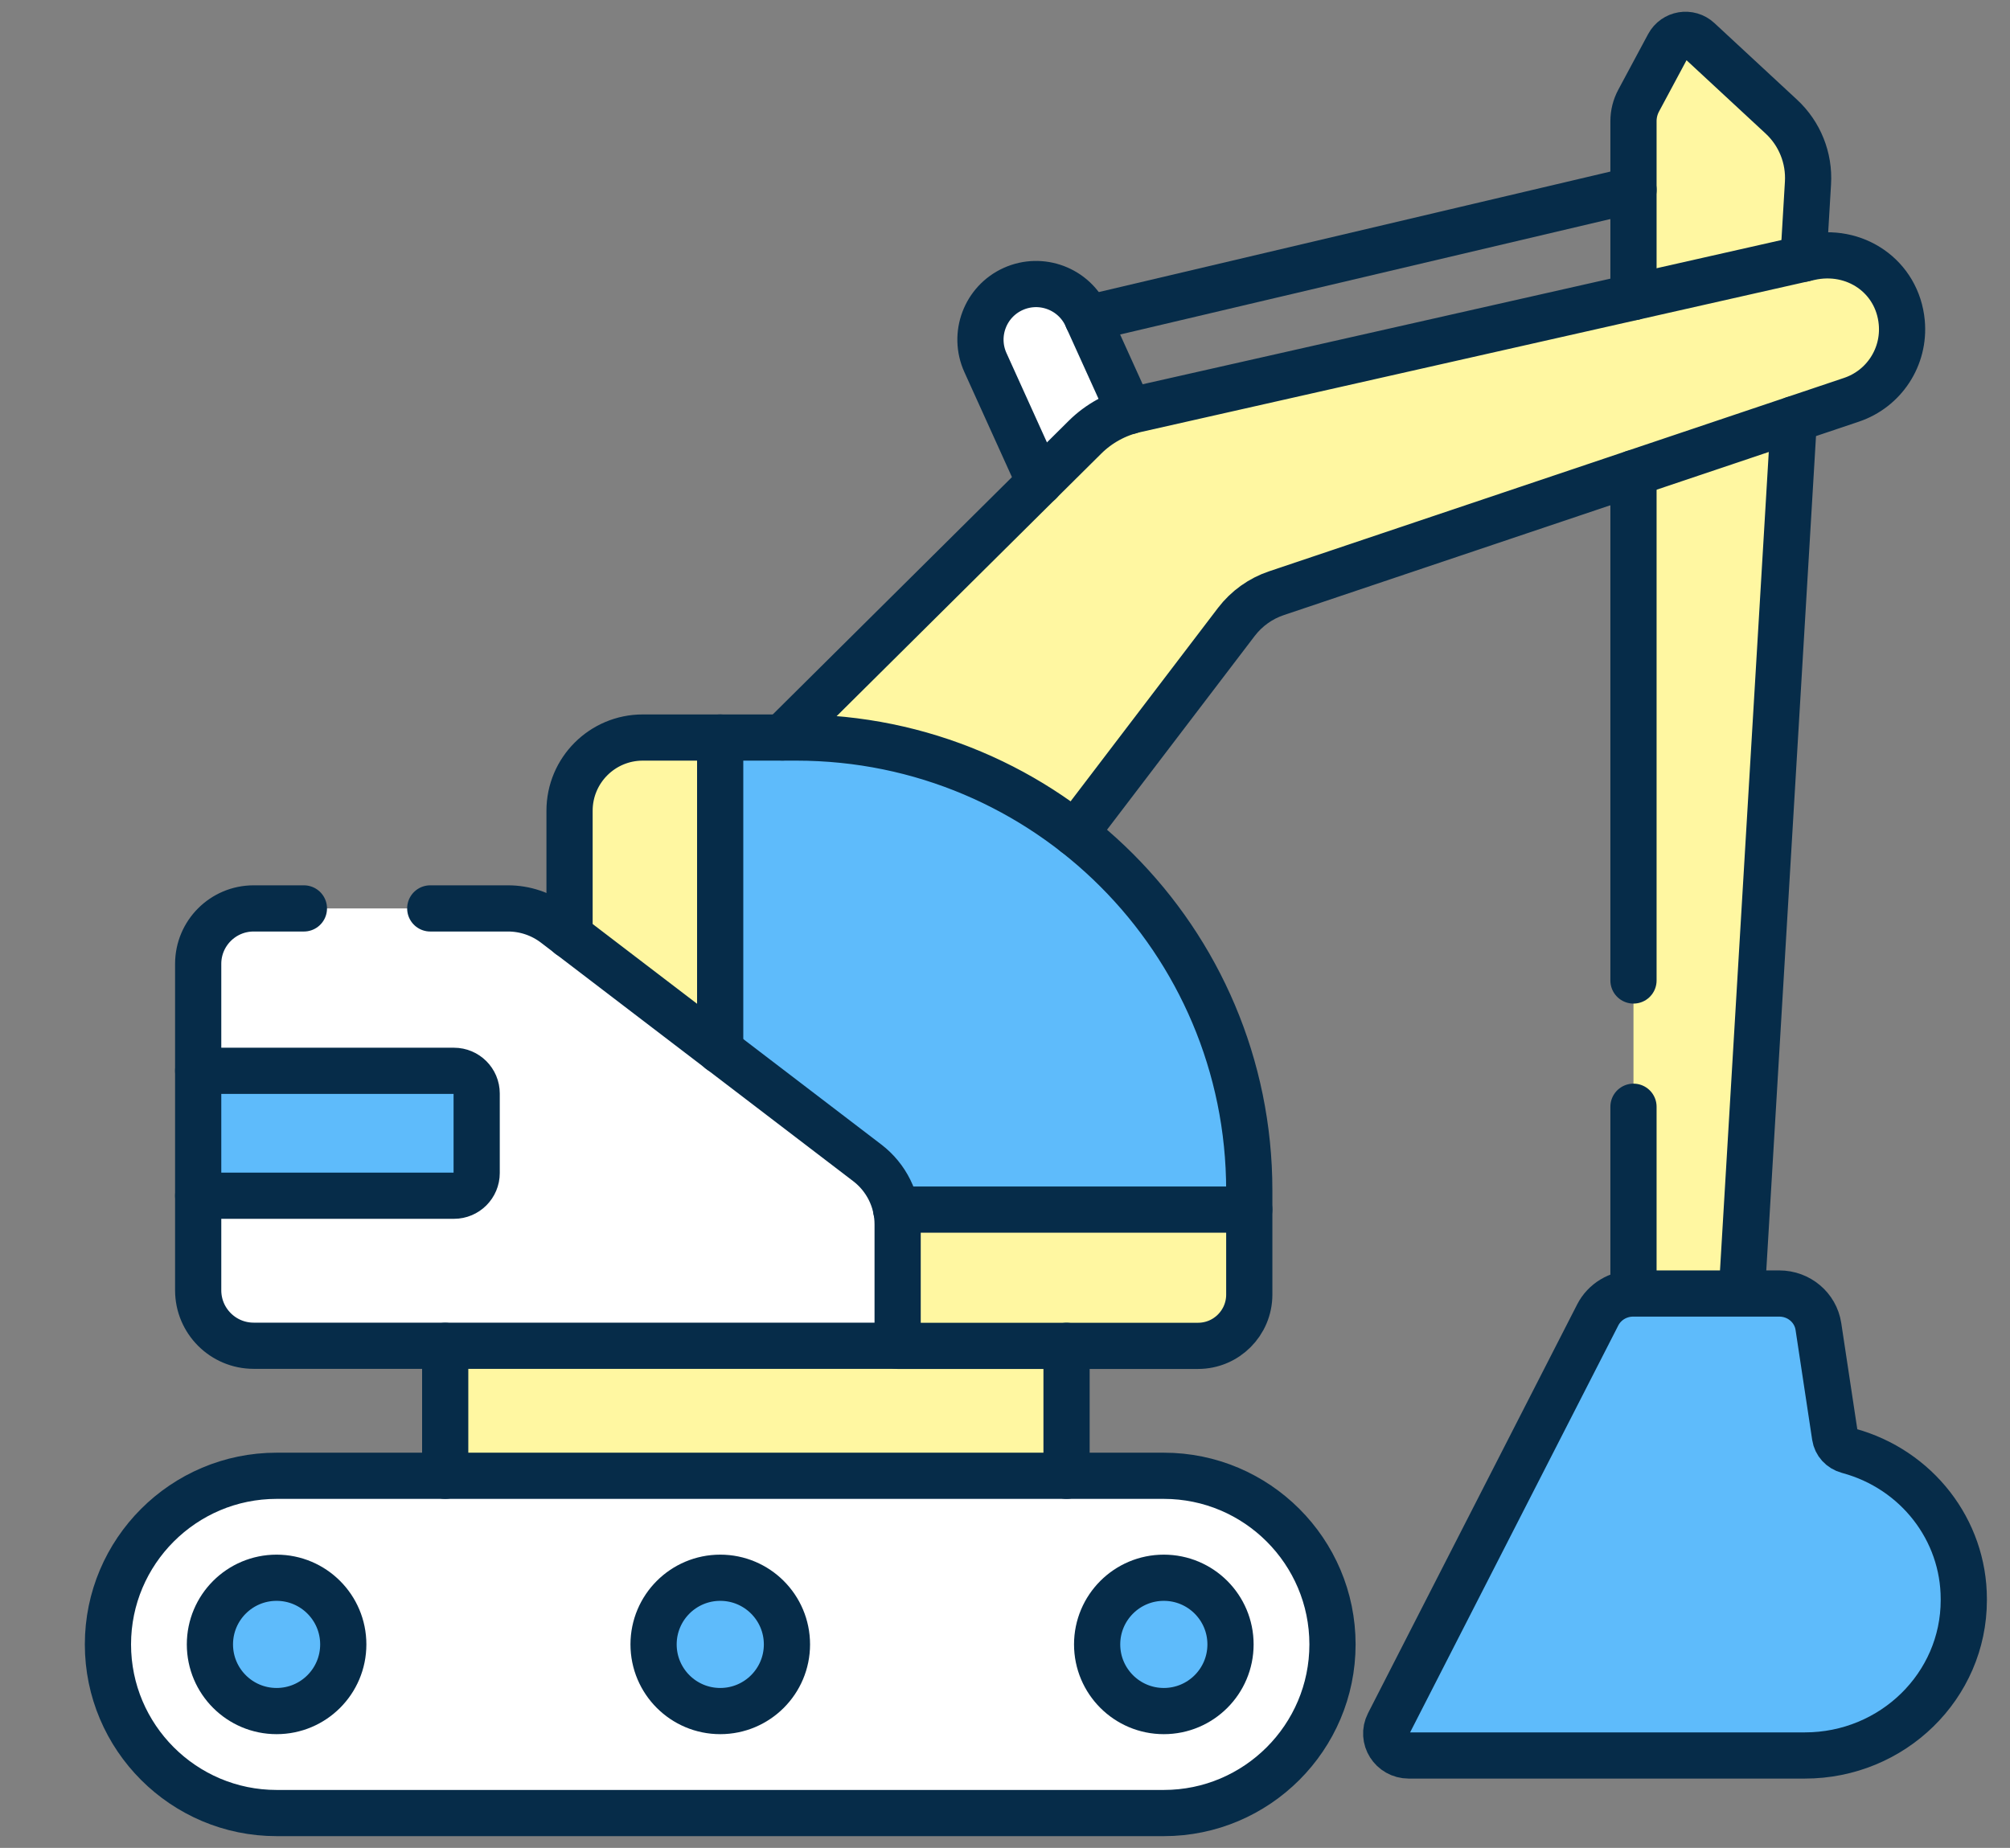
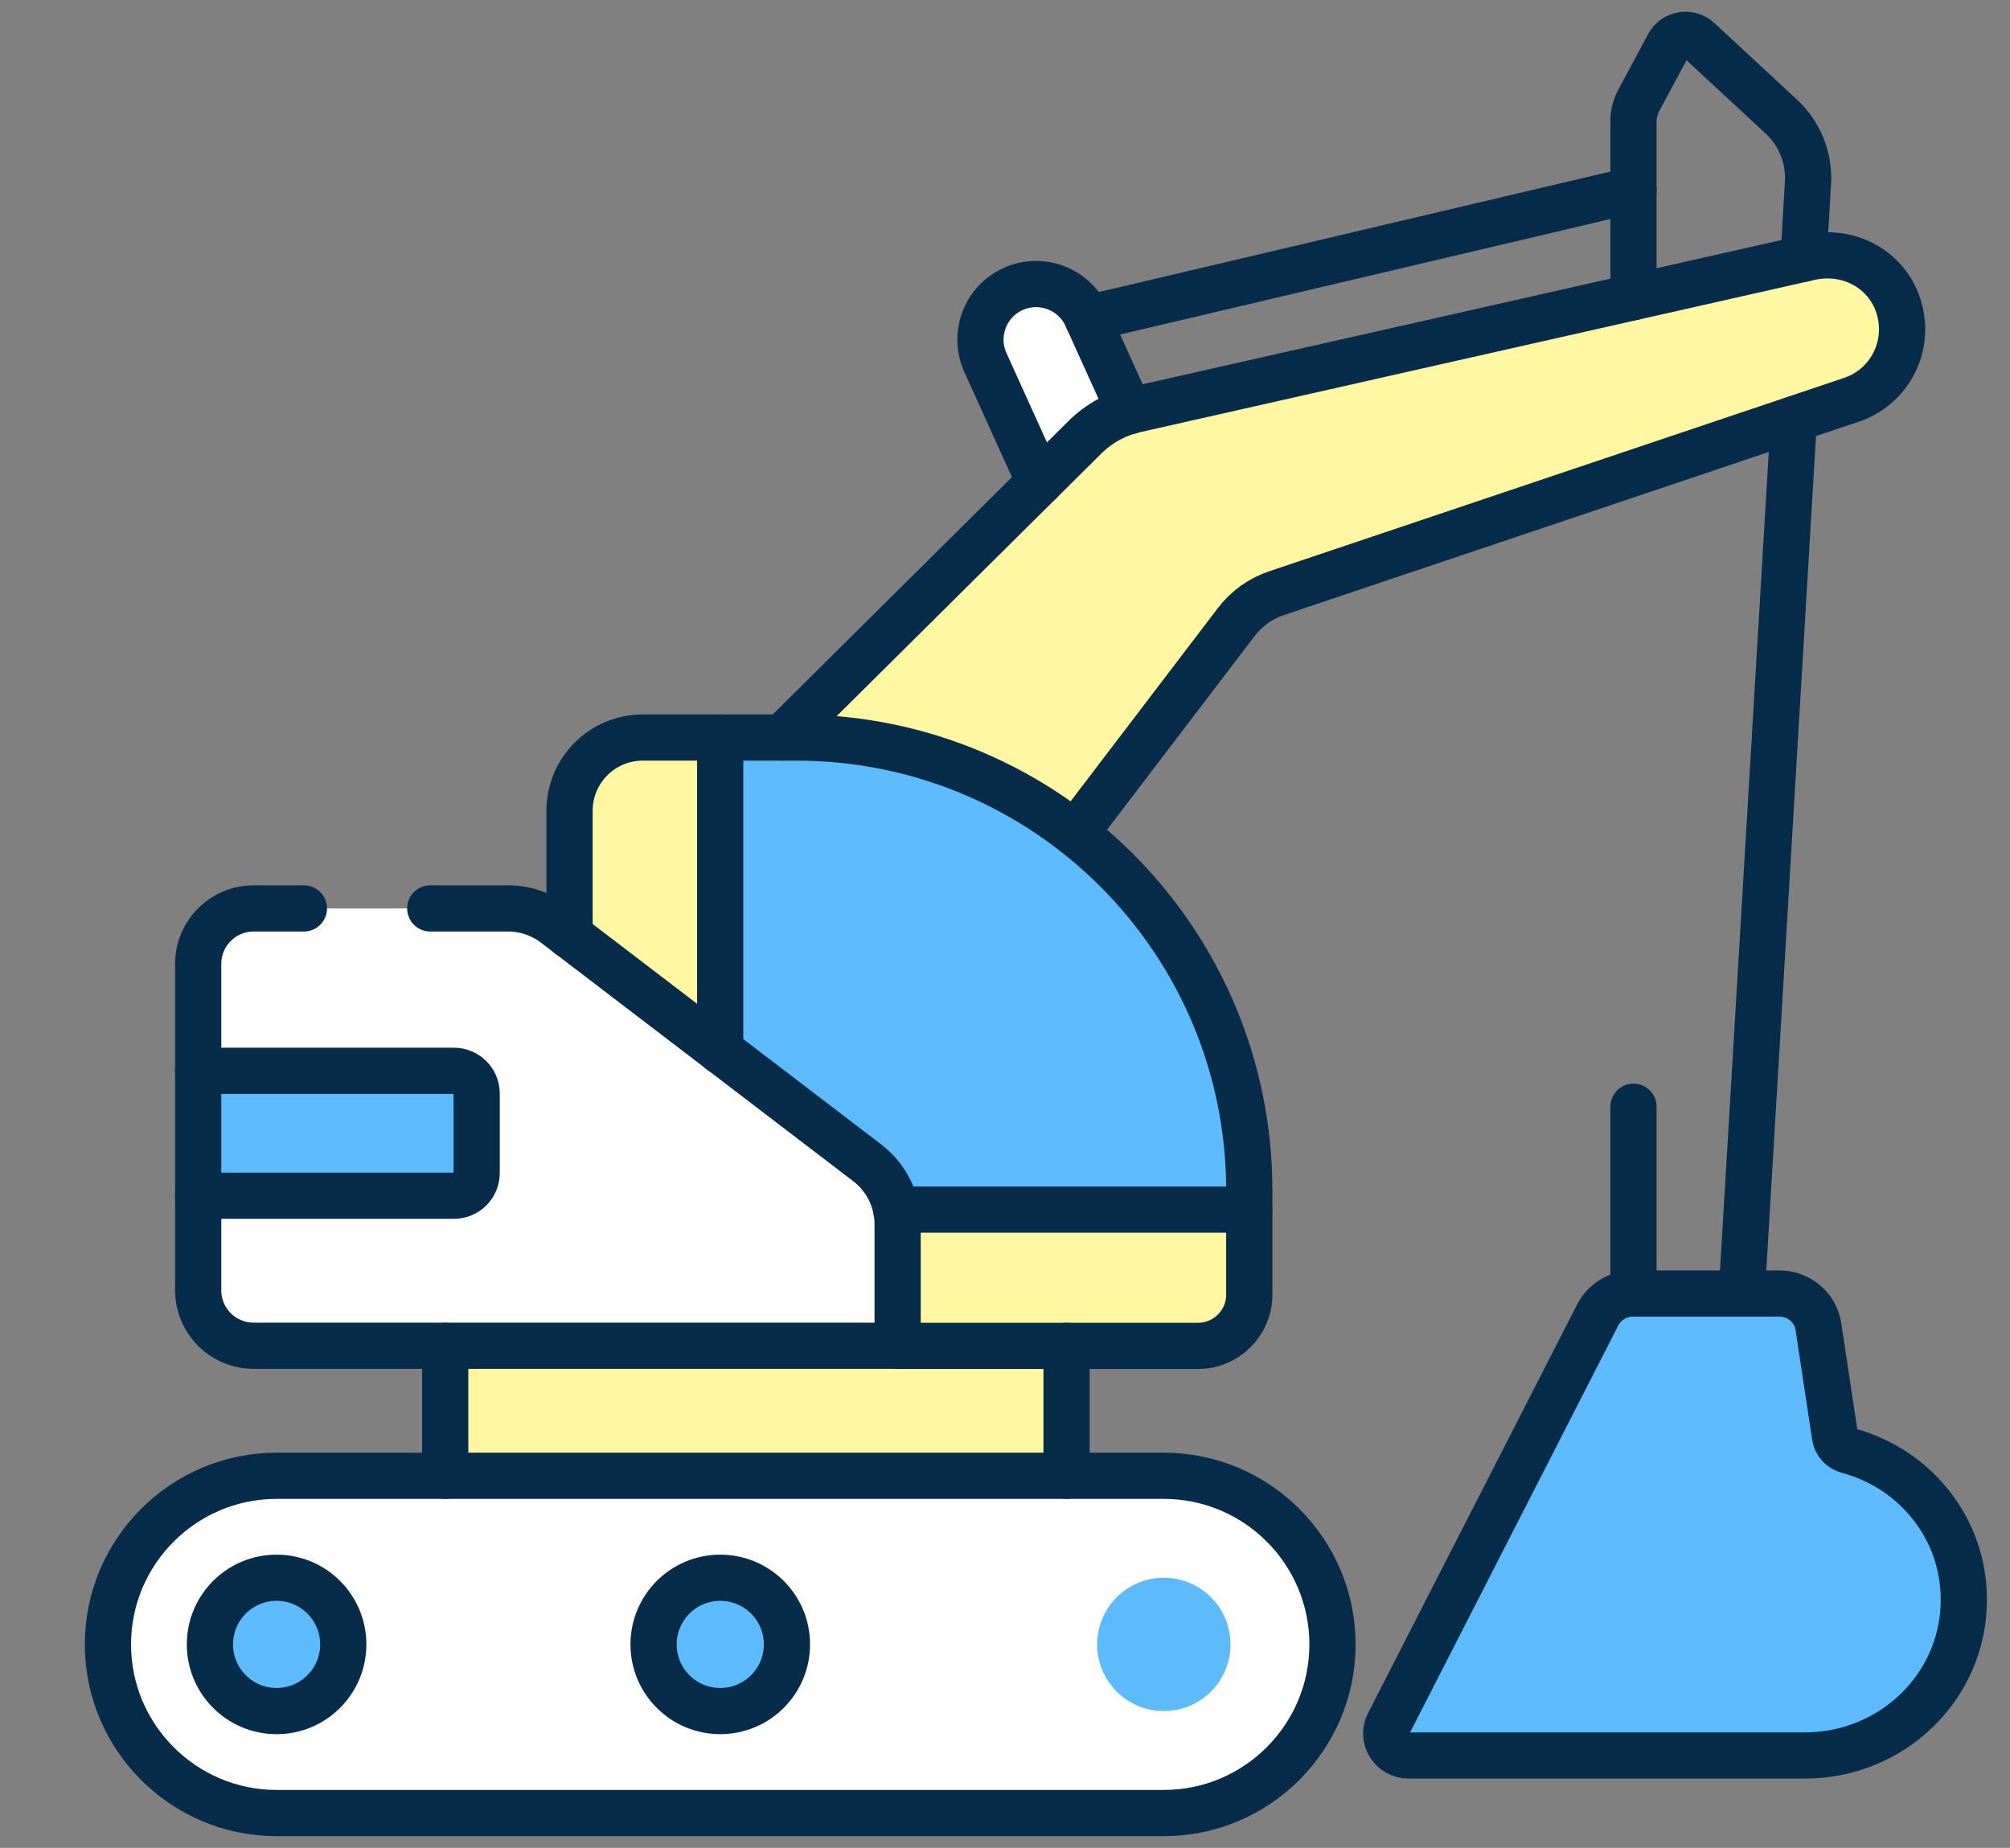
<svg xmlns="http://www.w3.org/2000/svg" width="87" height="80" viewBox="0 0 87 80" fill="none">
  <rect x="0" y="0" width="87" height="80" fill="#808080" stroke="none" />
  <path d="M42.652 15.696L46.609 24.434L50.993 22.45L47.036 13.711C46.488 12.501 45.062 11.964 43.852 12.512C42.641 13.06 42.104 14.486 42.652 15.696Z" fill="white" />
  <path d="M46.164 55.86H19.27V66.654H46.164V55.86Z" fill="#FFF7A1" />
-   <path d="M70.703 5.246V59.507H75.181L78.256 7.919C78.32 6.839 77.898 5.787 77.105 5.052L73.526 1.732C73.123 1.358 72.476 1.466 72.216 1.95L70.929 4.35C70.781 4.625 70.703 4.934 70.703 5.246Z" fill="#FFF7A1" />
  <path d="M78.32 11.143L49.141 17.732C48.317 17.918 47.562 18.332 46.962 18.927L24.082 41.634L35.915 50.019L53.516 26.923C53.956 26.346 54.559 25.913 55.247 25.682L80.138 17.307C81.541 16.835 82.453 15.458 82.314 13.957C82.128 11.962 80.275 10.702 78.32 11.143Z" fill="#FFF7A1" />
  <path d="M34.47 31.93H27.822C26.071 31.93 24.652 33.349 24.652 35.1V58.265H51.856C53.08 58.265 54.073 57.273 54.073 56.048V51.533C54.073 40.706 45.297 31.93 34.47 31.93Z" fill="#FFF7A1" />
-   <path d="M34.468 31.93H33.855C42.608 34.158 49.082 42.092 49.082 51.539V56.048C49.082 57.272 48.089 58.265 46.864 58.265H51.853C53.078 58.265 54.071 57.273 54.071 56.048V51.533C54.071 40.706 45.294 31.93 34.468 31.93Z" fill="#FFF7A1" />
+   <path d="M34.468 31.93H33.855C42.608 34.158 49.082 42.092 49.082 51.539V56.048C49.082 57.272 48.089 58.265 46.864 58.265H51.853C53.078 58.265 54.071 57.273 54.071 56.048V51.533Z" fill="#FFF7A1" />
  <path d="M34.467 31.93H31.172V52.367H54.07V51.533C54.07 40.706 45.293 31.93 34.467 31.93Z" fill="#5EBBFB" />
  <path d="M49.082 51.539V52.367H54.071V51.533C54.071 40.706 45.294 31.93 34.468 31.93H33.855C42.608 34.158 49.082 42.092 49.082 51.539Z" fill="#5EBBFB" />
  <path d="M10.979 39.328H21.989C22.724 39.328 23.438 39.57 24.022 40.016L37.538 50.343C38.367 50.976 38.853 51.96 38.853 53.003V58.26H10.979C9.653 58.26 8.578 57.186 8.578 55.86V41.729C8.578 40.403 9.653 39.328 10.979 39.328Z" fill="white" />
  <path d="M37.537 50.343L24.021 40.016C23.437 39.57 22.723 39.328 21.988 39.328H19.246C24.977 43.588 33.579 50.953 33.579 56.282C33.579 57.267 33.579 57.477 33.579 58.26H38.853V53.003C38.853 51.96 38.367 50.976 37.537 50.343Z" fill="white" />
  <path d="M8.578 46.36V51.766H19.649C20.192 51.766 20.632 51.326 20.632 50.783V47.342C20.632 46.8 20.192 46.36 19.649 46.36H8.578Z" fill="#5EBBFB" />
  <path d="M50.375 63.891H11.972C7.947 63.891 4.672 67.166 4.672 71.191C4.672 75.217 7.947 78.492 11.972 78.492H50.375C54.4 78.492 57.675 75.217 57.675 71.191C57.675 67.166 54.4 63.891 50.375 63.891Z" fill="white" />
  <path d="M50.373 63.891H45.676C49.701 63.891 52.976 67.166 52.976 71.191C52.976 75.217 49.701 78.492 45.676 78.492H50.373C54.398 78.492 57.673 75.217 57.673 71.191C57.673 67.166 54.398 63.891 50.373 63.891Z" fill="white" />
  <path d="M11.972 74.077C13.566 74.077 14.858 72.785 14.858 71.191C14.858 69.597 13.566 68.305 11.972 68.305C10.378 68.305 9.086 69.597 9.086 71.191C9.086 72.785 10.378 74.077 11.972 74.077Z" fill="#5EBBFB" />
  <path d="M31.175 74.077C32.769 74.077 34.062 72.785 34.062 71.191C34.062 69.597 32.769 68.305 31.175 68.305C29.581 68.305 28.289 69.597 28.289 71.191C28.289 72.785 29.581 74.077 31.175 74.077Z" fill="#5EBBFB" />
  <path d="M50.374 74.077C51.969 74.077 53.261 72.785 53.261 71.191C53.261 69.597 51.969 68.305 50.374 68.305C48.781 68.305 47.488 69.597 47.488 71.191C47.488 72.785 48.781 74.077 50.374 74.077Z" fill="#5EBBFB" />
  <path d="M70.705 8.219L47.07 13.787" stroke="#062C49" stroke-width="2" stroke-miterlimit="10" stroke-linecap="round" stroke-linejoin="round" />
  <path d="M48.888 17.8L47.036 13.711C46.488 12.5 45.063 11.964 43.852 12.511C42.641 13.059 42.105 14.486 42.652 15.695L45 20.88" stroke="#062C49" stroke-width="2" stroke-miterlimit="10" stroke-linecap="round" stroke-linejoin="round" />
  <path d="M19.27 63.891V58.266" stroke="#062C49" stroke-width="2" stroke-miterlimit="10" stroke-linecap="round" stroke-linejoin="round" />
  <path d="M46.164 63.891V58.266" stroke="#062C49" stroke-width="2" stroke-miterlimit="10" stroke-linecap="round" stroke-linejoin="round" />
-   <path d="M70.703 42.448V20.484" stroke="#062C49" stroke-width="2" stroke-miterlimit="10" stroke-linecap="round" stroke-linejoin="round" />
  <path d="M77.645 18.148L75.266 58.08" stroke="#062C49" stroke-width="2" stroke-miterlimit="10" stroke-linecap="round" stroke-linejoin="round" />
  <path d="M70.703 58.091V47.914" stroke="#062C49" stroke-width="2" stroke-miterlimit="10" stroke-linecap="round" stroke-linejoin="round" />
  <path d="M78.061 11.202L78.256 7.919C78.32 6.839 77.898 5.788 77.106 5.052L73.527 1.733C73.123 1.358 72.477 1.466 72.217 1.95L70.93 4.35C70.781 4.625 70.703 4.933 70.703 5.247V12.863" stroke="#062C49" stroke-width="2" stroke-miterlimit="10" stroke-linecap="round" stroke-linejoin="round" />
  <path d="M33.863 31.927L46.963 18.927C47.563 18.332 48.318 17.918 49.143 17.732L78.321 11.143C80.276 10.702 82.129 11.963 82.315 13.957C82.454 15.458 81.543 16.835 80.14 17.307L55.248 25.682C54.56 25.913 53.957 26.346 53.516 26.922L46.537 36.082" stroke="#062C49" stroke-width="2" stroke-miterlimit="10" stroke-linecap="round" stroke-linejoin="round" />
  <path d="M38.853 58.266H51.855C53.081 58.266 54.073 57.272 54.073 56.047V51.533C54.073 40.706 45.296 31.93 34.469 31.93H27.821C26.071 31.93 24.652 33.348 24.652 35.1V40.503" stroke="#062C49" stroke-width="2" stroke-miterlimit="10" stroke-linecap="round" stroke-linejoin="round" />
  <path d="M54.072 52.367H38.789" stroke="#062C49" stroke-width="2" stroke-miterlimit="10" stroke-linecap="round" stroke-linejoin="round" />
  <path d="M31.172 45.486V31.93" stroke="#062C49" stroke-width="2" stroke-miterlimit="10" stroke-linecap="round" stroke-linejoin="round" />
  <path d="M18.623 39.328H21.989C22.724 39.328 23.438 39.57 24.022 40.016L37.538 50.343C38.367 50.976 38.853 51.96 38.853 53.003V58.261H10.979C9.653 58.261 8.578 57.186 8.578 55.86V41.729C8.578 40.403 9.653 39.328 10.979 39.328H13.154" stroke="#062C49" stroke-width="2" stroke-miterlimit="10" stroke-linecap="round" stroke-linejoin="round" />
  <path d="M11.972 74.077C13.566 74.077 14.858 72.785 14.858 71.191C14.858 69.597 13.566 68.305 11.972 68.305C10.378 68.305 9.086 69.597 9.086 71.191C9.086 72.785 10.378 74.077 11.972 74.077Z" stroke="#062C49" stroke-width="2" stroke-miterlimit="10" stroke-linecap="round" stroke-linejoin="round" />
  <path d="M31.175 74.077C32.769 74.077 34.062 72.785 34.062 71.191C34.062 69.597 32.769 68.305 31.175 68.305C29.581 68.305 28.289 69.597 28.289 71.191C28.289 72.785 29.581 74.077 31.175 74.077Z" stroke="#062C49" stroke-width="2" stroke-miterlimit="10" stroke-linecap="round" stroke-linejoin="round" />
  <path d="M50.375 63.891H11.972C7.947 63.891 4.672 67.166 4.672 71.191C4.672 75.217 7.947 78.492 11.972 78.492H50.375C54.4 78.492 57.675 75.217 57.675 71.191C57.675 67.165 54.4 63.891 50.375 63.891Z" stroke="#062C49" stroke-width="2" stroke-miterlimit="10" stroke-linecap="round" stroke-linejoin="round" />
-   <path d="M50.374 74.077C51.969 74.077 53.261 72.785 53.261 71.191C53.261 69.597 51.969 68.305 50.374 68.305C48.781 68.305 47.488 69.597 47.488 71.191C47.488 72.785 48.781 74.077 50.374 74.077Z" stroke="#062C49" stroke-width="2" stroke-miterlimit="10" stroke-linecap="round" stroke-linejoin="round" />
  <path d="M8.578 51.766H19.649C20.192 51.766 20.632 51.326 20.632 50.783V47.342C20.632 46.799 20.192 46.359 19.649 46.359H8.578" stroke="#062C49" stroke-width="2" stroke-miterlimit="10" stroke-linecap="round" stroke-linejoin="round" />
  <path d="M77.016 56H70.689C70.04 56 69.447 56.358 69.156 56.926L60.104 74.623C59.78 75.256 60.251 76 60.975 76H78.12C81.919 76 84.999 72.99 85 69.276V69.226C85 66.238 82.966 63.615 80.022 62.81L79.983 62.799C79.683 62.717 79.471 62.48 79.427 62.19L78.707 57.427C78.583 56.607 77.863 56 77.016 56Z" fill="#5EBBFB" />
  <path d="M85 69.276V69.226C85 66.238 82.932 63.615 79.939 62.81L79.899 62.799C79.595 62.717 79.378 62.48 79.334 62.19L78.601 57.427C78.475 56.607 77.743 56 76.882 56H74.732V65.695C74.732 70.232 71.984 74.152 68 76H78.005C81.868 76 85 72.99 85 69.276Z" fill="#5EBBFB" />
  <path d="M77.015 56H70.688C70.04 56 69.447 56.358 69.156 56.926L60.104 74.623C59.78 75.256 60.251 76 60.975 76H78.12C81.919 76 85 72.99 85 69.276V69.226C85 66.238 82.966 63.615 80.022 62.81L79.983 62.799C79.683 62.717 79.471 62.48 79.427 62.191L78.707 57.427C78.582 56.607 77.863 56 77.015 56Z" stroke="#062C49" stroke-width="2" stroke-miterlimit="10" stroke-linecap="round" stroke-linejoin="round" />
</svg>